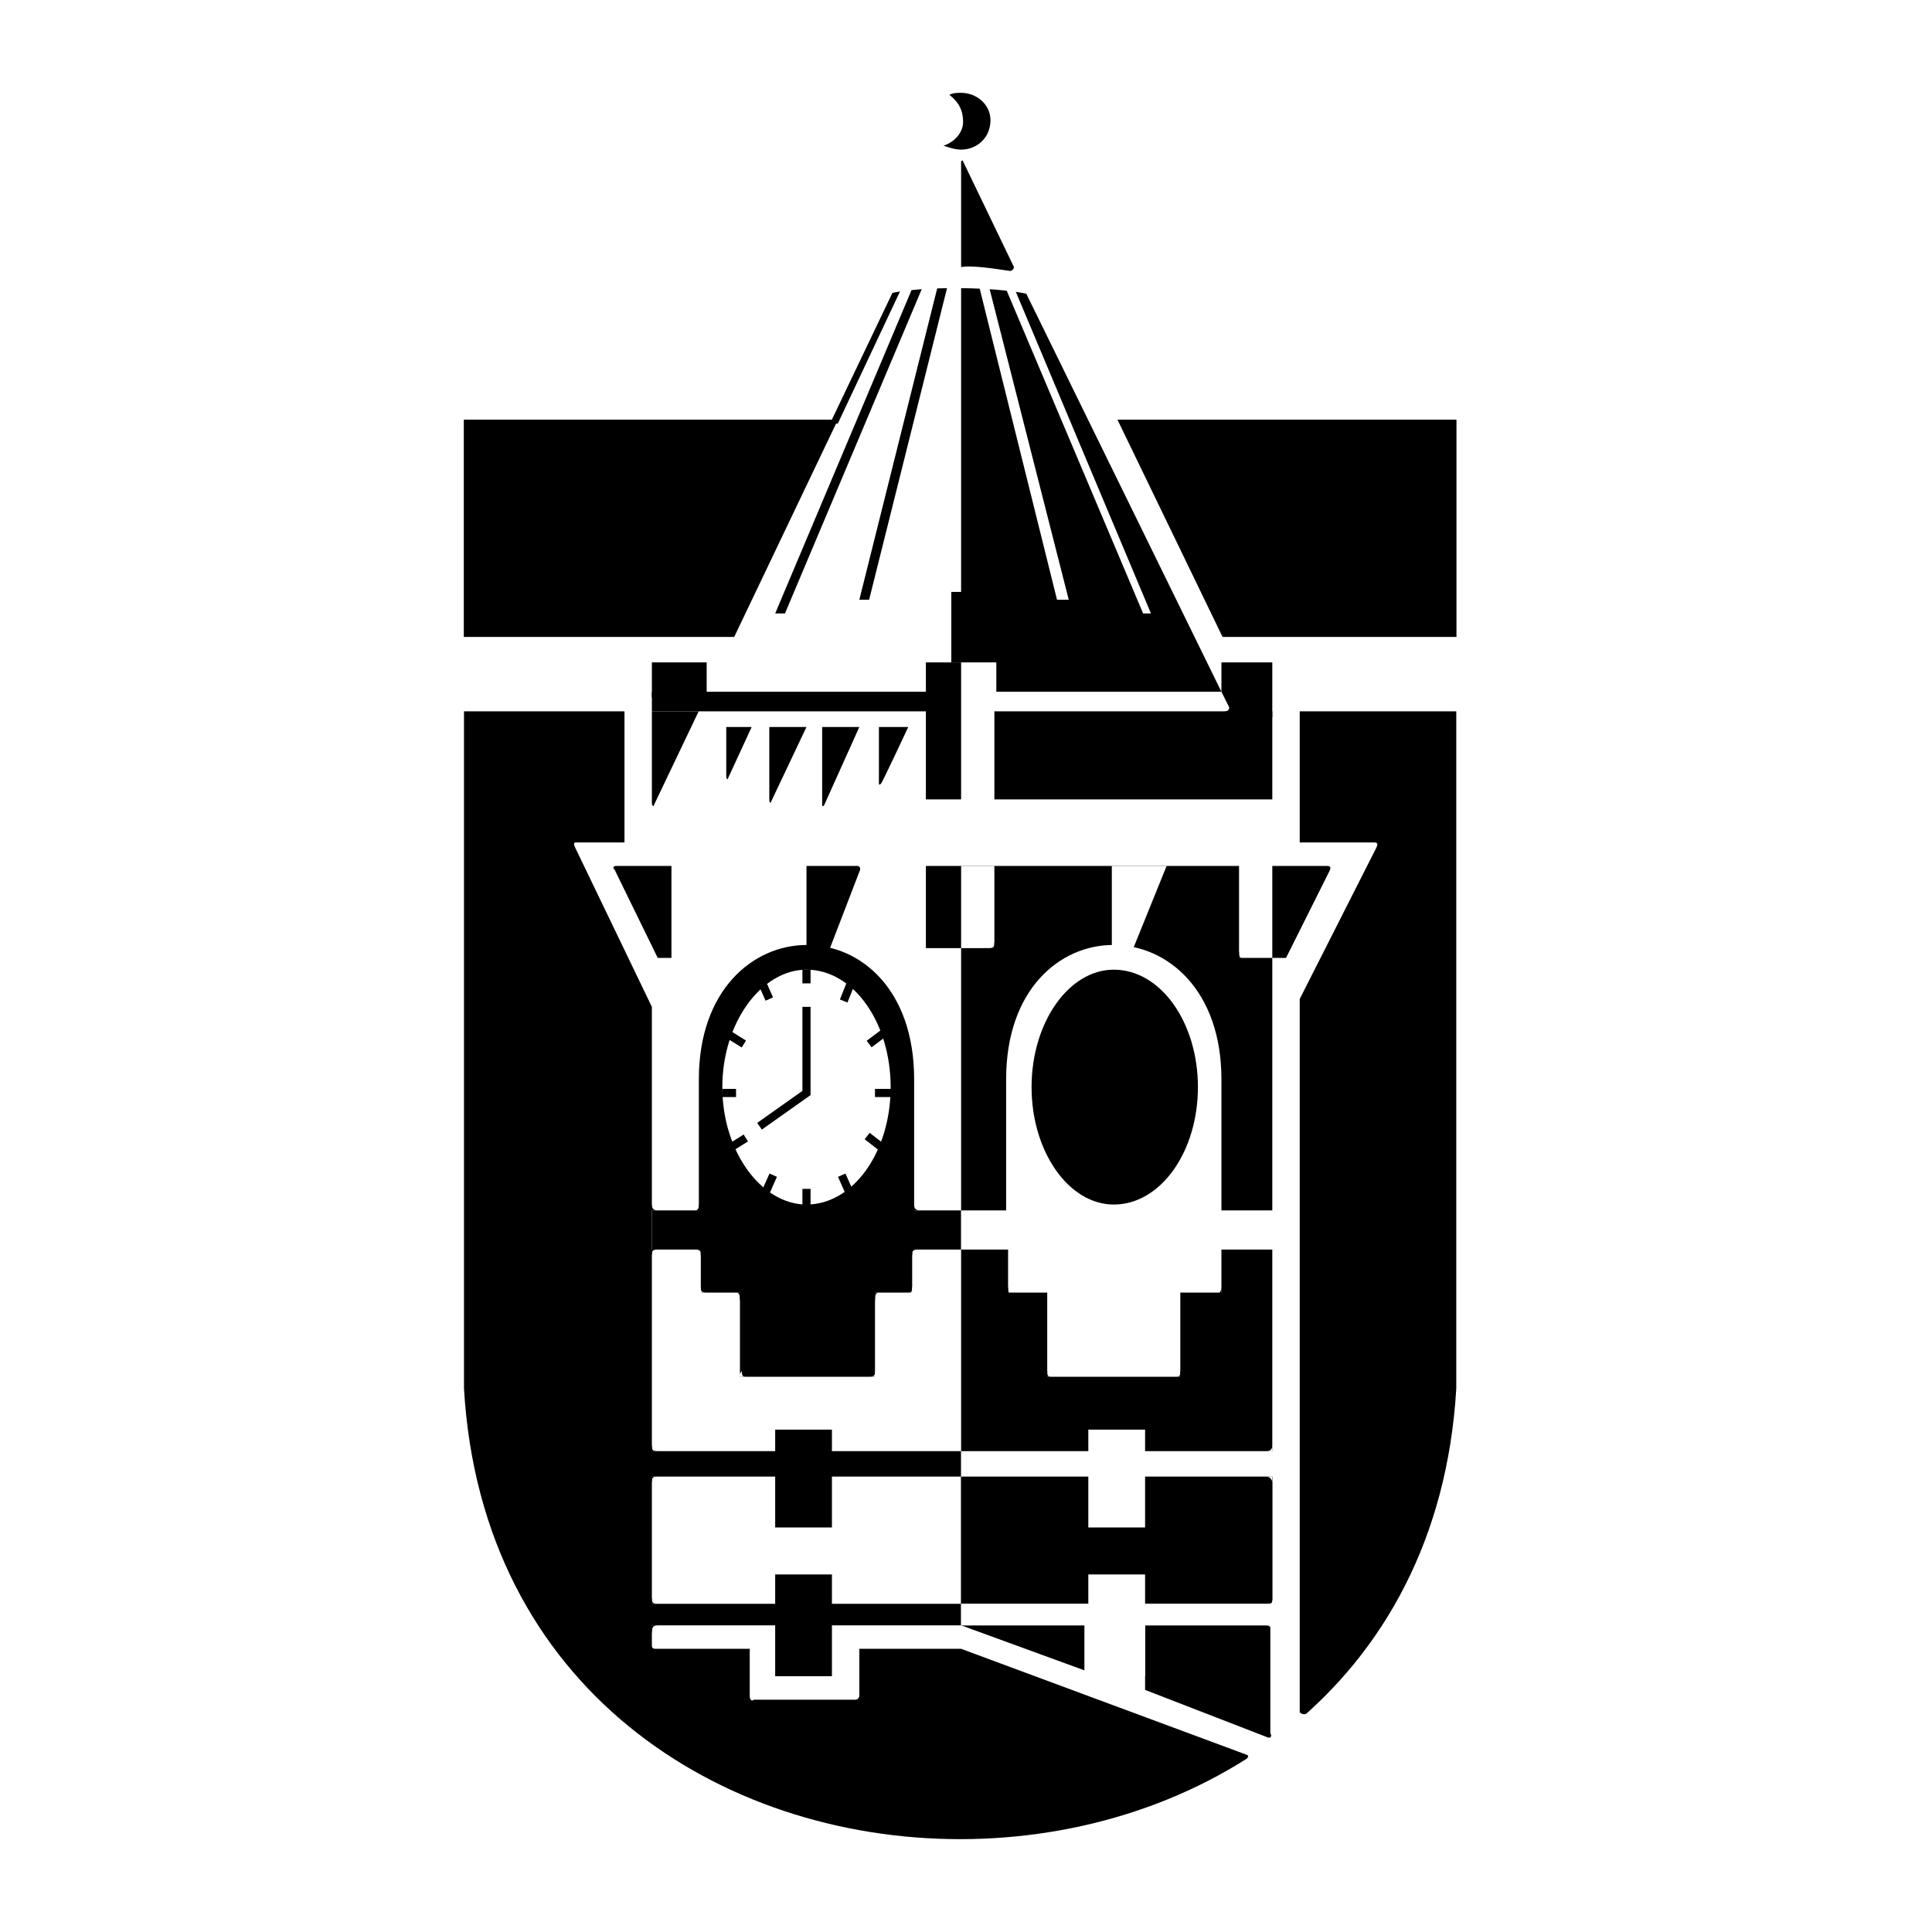
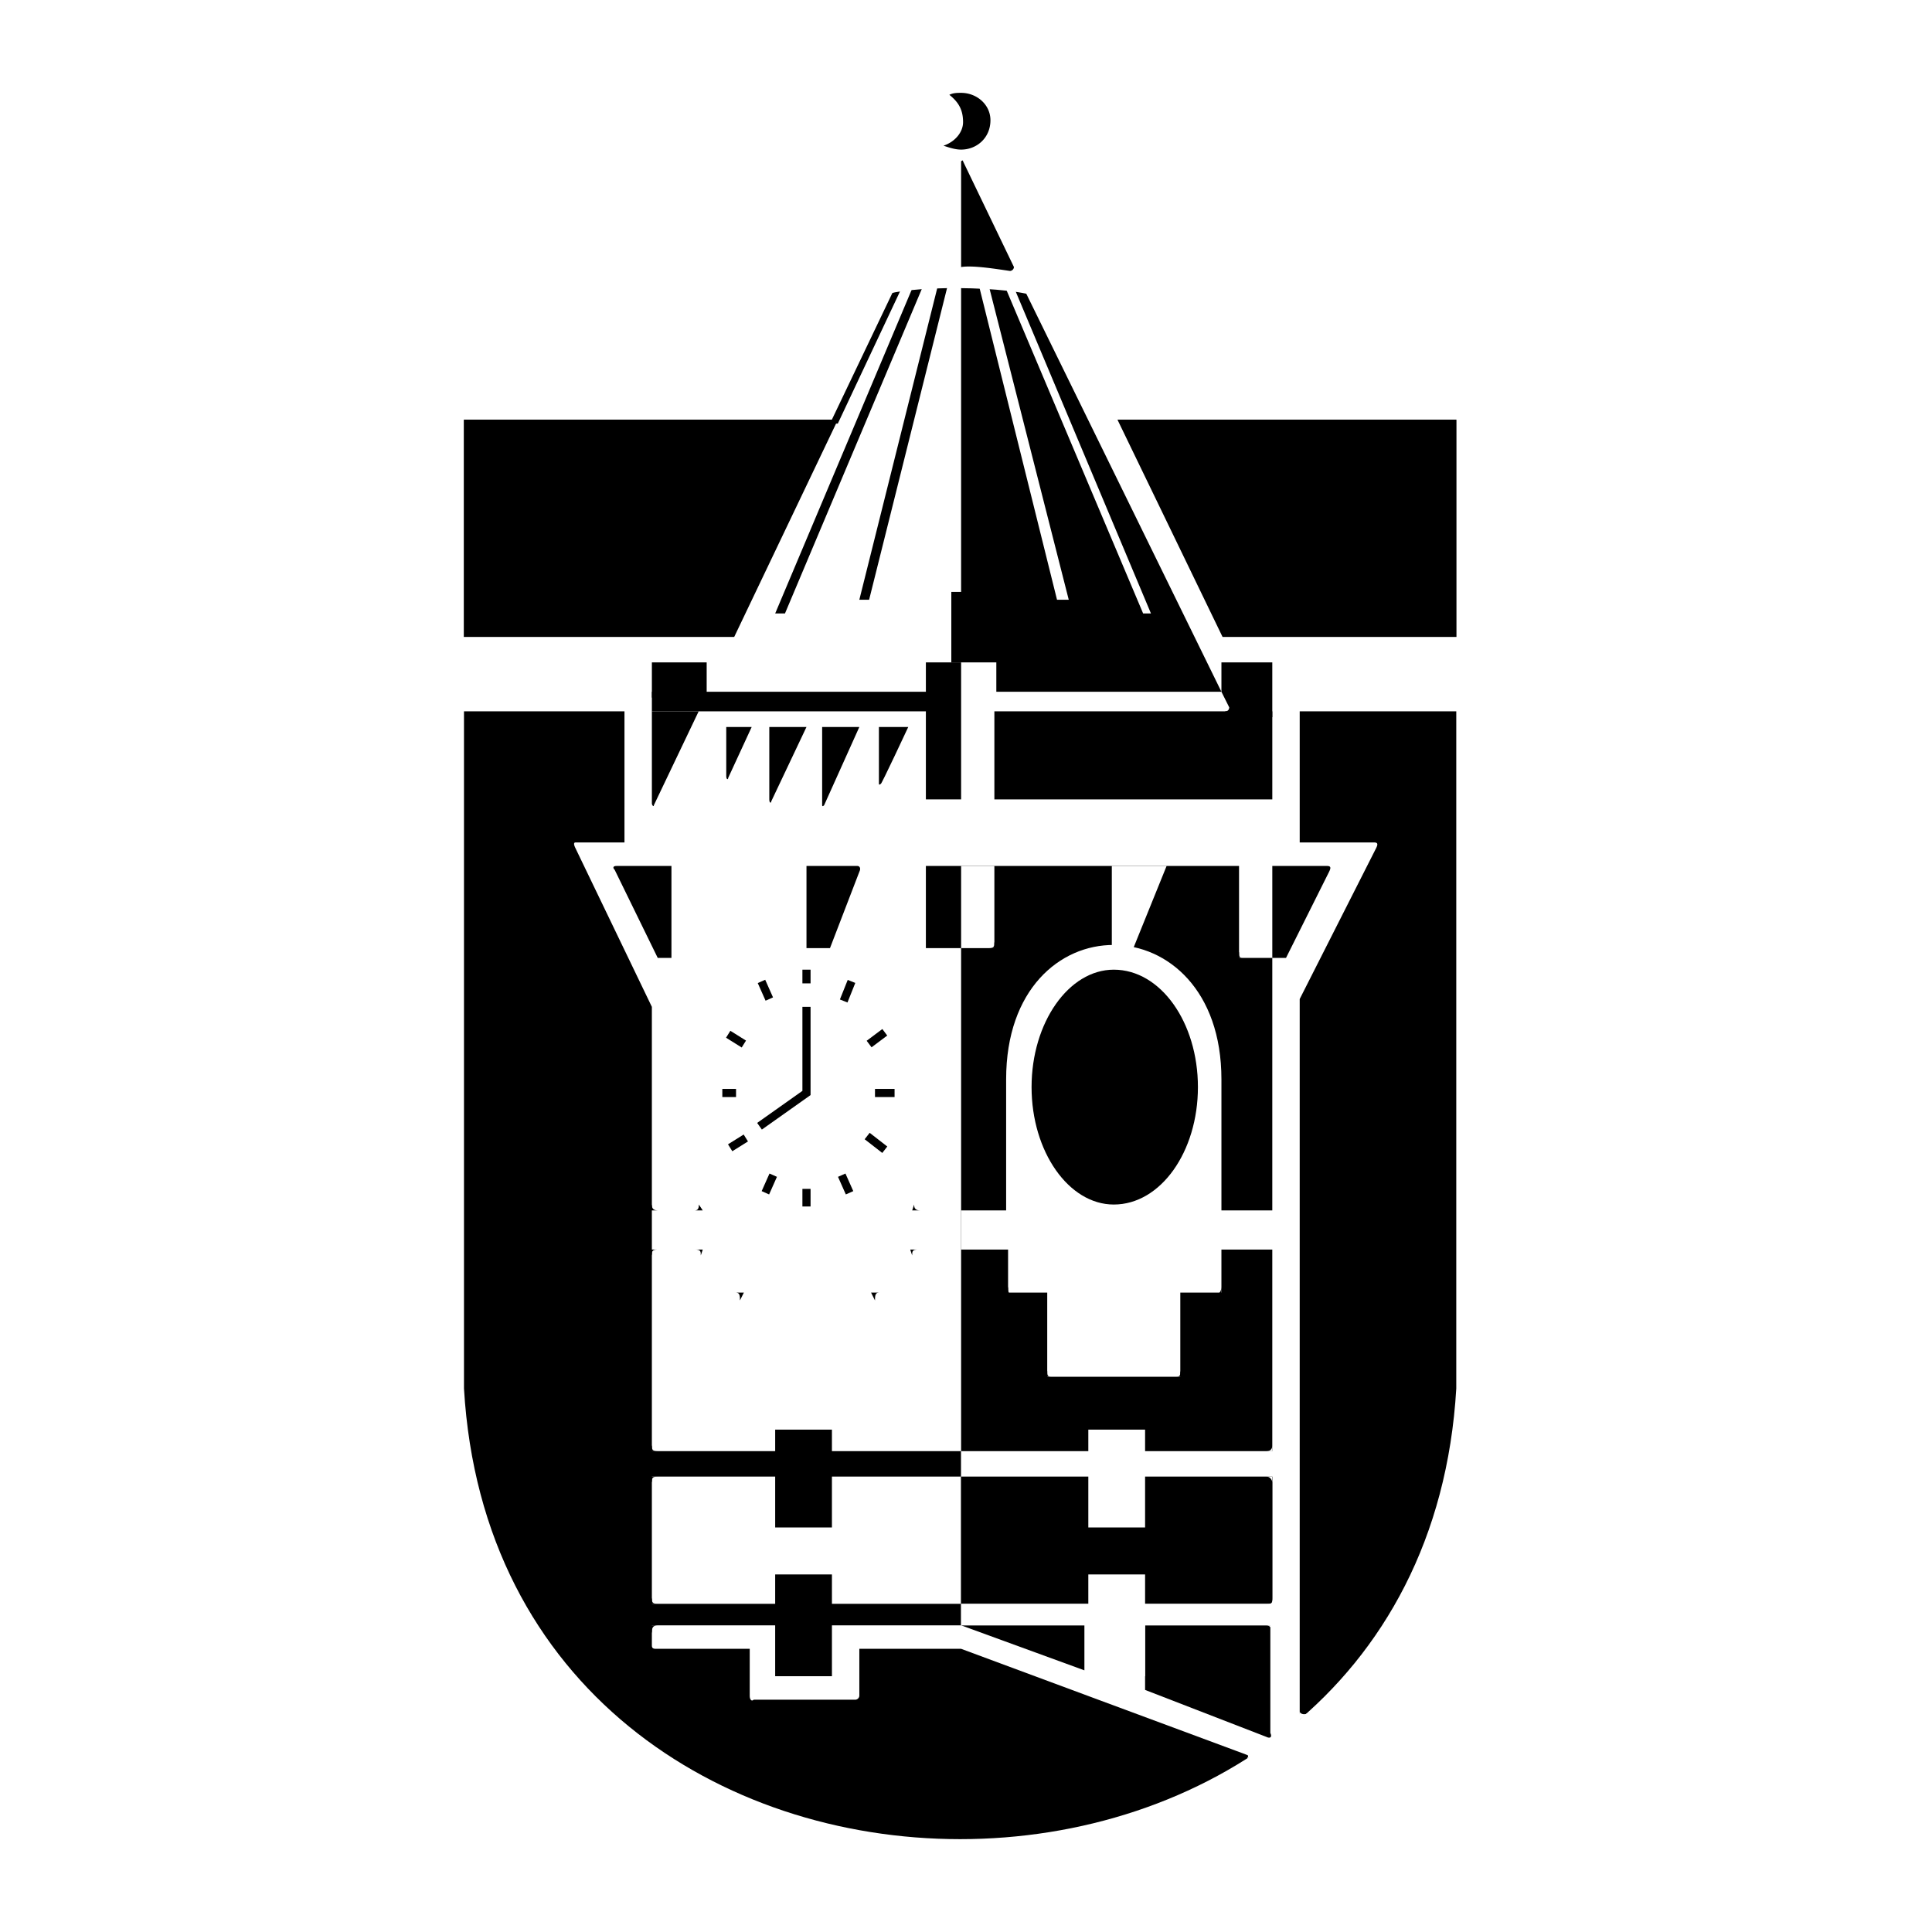
<svg xmlns="http://www.w3.org/2000/svg" width="2500" height="2500" viewBox="0 0 192.756 192.756">
  <path fill-rule="evenodd" clip-rule="evenodd" fill="#fff" d="M0 0h192.756v192.756H0V0z" />
  <path d="M46.292 41.874h99.001v96.658c-3.514 59.947-95.486 59.947-99.001 0V41.874z" fill-rule="evenodd" clip-rule="evenodd" />
  <path fill-rule="evenodd" clip-rule="evenodd" d="M46.292 41.874h99.001v21.87H46.292v-21.87z" />
  <path d="M57.422 84.052h4.882V70.774h2.734v9.373c0 .195.195.391.195.195L90.032 28.4l15.036.195 17.379 35.929h7.225v19.527h7.42c.391 0 .391.195.195.586l-7.615 15.036v74.982l-2.734 1.367-31.048-11.52H85.736v4.688a.421.421 0 0 1-.391.391H75.192c-.196.195-.391 0-.391-.391v-4.688h-9.373c-.391 0-.391-.195-.391-.391v-63.656l-7.616-15.817c-.194-.391-.194-.586.001-.586z" fill-rule="evenodd" clip-rule="evenodd" fill="#fff" />
-   <path d="M65.038 120.762h4.687V107.68c0-17.77 21.479-17.965 21.479 0v13.082h4.687v3.906h-4.882v4.295h-3.71v8.396H73.825v-8.396H69.92v-4.295h-4.882v-3.906z" fill-rule="evenodd" clip-rule="evenodd" />
  <path fill-rule="evenodd" clip-rule="evenodd" fill="#fff" d="M44.925 63.548h102.907v7.421H44.925v-7.421z" />
  <path d="M96.085 12.193c0-1.172-.391-1.953-1.367-2.734.39-.195.781-.195 1.171-.195 1.563 0 2.928 1.171 2.928 2.733 0 1.757-1.365 2.929-2.928 2.929-.586 0-1.171-.195-1.757-.391 1.172-.389 1.953-1.366 1.953-2.342zM101.162 26.643l-5.077-10.544c0-.195-.195 0-.195 0v10.544c1.172-.195 3.514.196 4.881.391a.42.42 0 0 0 .391-.391zM95.89 162.16l12.301 4.49v-4.49H95.89zM114.246 168.604l12.105 4.686c.391.195.586 0 .391-.391V162.16h-12.496v6.444zM95.89 160.012v-12.693h31.047v12.107c0 .586-.195.586-.586.586H95.89zM63.866 160.012H95.89v2.148H63.866v-2.148z" fill-rule="evenodd" clip-rule="evenodd" />
  <path fill-rule="evenodd" clip-rule="evenodd" d="M77.34 157.082h5.662v10.154H77.34v-10.154zM63.866 144.781H95.89v2.537H63.866v-2.537z" />
  <path fill-rule="evenodd" clip-rule="evenodd" d="M77.34 142.633h5.662v9.763H77.34v-9.763zM92.375 86.396h3.515v8.2h-3.515v-8.2zM66.99 86.396h-5.467c-.391 0-.391.195-.195.39l4.295 8.787h1.367v-9.177zM126.938 86.396h5.467c.393 0 .393.195.197.585l-4.297 8.592h-1.367v-9.177zM95.89 86.396h27.729v9.177h3.318v64.048c0 .391-.195.391-.586.391H95.89V86.396z" />
  <path fill-rule="evenodd" clip-rule="evenodd" fill="#fff" d="M95.89 160.012h31.829v2.148H95.89v-2.148z" />
  <path fill-rule="evenodd" clip-rule="evenodd" fill="#fff" d="M108.582 157.082h5.664v10.154h-5.664v-10.154zM95.89 144.781h31.829v2.537H95.89v-2.537z" />
  <path fill-rule="evenodd" clip-rule="evenodd" fill="#fff" d="M108.582 142.633h5.664v9.763h-5.664v-9.763zM127.133 120.762h-5.271V107.68c0-17.77-21.48-17.965-21.48 0v13.082H95.89v3.906h4.686v4.295h3.906v8.396h13.277v-8.396h4.102v-4.295h5.271v-3.906h.001z" />
  <path d="M102.92 108.461c0-6.445 3.709-11.717 8.201-11.717 4.686 0 8.396 5.271 8.396 11.717 0 6.443-3.711 11.715-8.396 11.715-4.492 0-8.201-5.272-8.201-11.715z" fill-rule="evenodd" clip-rule="evenodd" />
  <path fill-rule="evenodd" clip-rule="evenodd" fill="#fff" d="M95.89 86.396h3.319v8.2H95.89v-8.2zM110.926 86.396h5.467l-3.319 8.2h-2.148v-8.2z" />
  <path fill-rule="evenodd" clip-rule="evenodd" d="M99.209 70.969h27.729v8.787H99.209v-8.787z" />
  <path d="M121.861 66.087h5.076v5.468h-5.076l.391-.586c.391 0 .391-.391.391-.391l-.781-1.562v-2.929h-.001zM92.375 66.087h3.515v13.669h-3.515V66.087zM65.038 69.016h27.337v1.953H65.038v-1.953z" fill-rule="evenodd" clip-rule="evenodd" />
  <path fill-rule="evenodd" clip-rule="evenodd" d="M65.038 66.087h5.467v3.515h-5.467v-3.515zM72.458 72.531v4.882c0 .391.195.391.195.195l2.343-5.077h-2.538zM76.753 72.531v7.225c0 .391.195.391.195.195l3.515-7.42h-3.71zM87.689 72.531v5.663c0 .195.195 0 .195 0 0 .195 2.734-5.663 2.734-5.663h-2.929zM82.026 72.531v7.811s0 .195.195 0l3.515-7.811h-3.71zM99.404 69.016h22.457l-19.527-39.834c-1.367-.391-4.688-.586-6.444-.586v30.461h-.977v7.03h4.491v2.929z" />
  <path fill-rule="evenodd" clip-rule="evenodd" fill="#fff" d="M114.832 61.206h-.781L100.186 28.4l.781-.195 13.865 33.001zM98.623 28.4h-.977l7.813 31.438h1.17L98.623 28.4z" />
  <path fill-rule="evenodd" clip-rule="evenodd" d="M77.34 61.206h.976l13.669-32.415h-.977L77.34 61.206zM93.547 28.596h.976l-7.811 31.242h-.976l7.811-31.242zM82.807 42.264l6.249-13.082.78-.196-6.248 13.278h-.781zM80.463 86.396h5.077c.196 0 .391.195.196.585l-2.929 7.615h-2.344v-8.2z" />
  <path d="M72.067 108.461c0-6.445 3.905-11.717 8.396-11.717 4.687 0 8.397 5.271 8.397 11.717 0 6.443-3.71 11.715-8.397 11.715-4.49 0-8.396-5.272-8.396-11.715z" fill-rule="evenodd" clip-rule="evenodd" fill="#fff" />
  <path fill="none" stroke="#000" stroke-width=".813" stroke-miterlimit="2.613" d="M80.463 100.455v8.592l-4.686 3.318" />
  <path fill-rule="evenodd" clip-rule="evenodd" d="M80.463 98.111v-1.367 1.367z" />
  <path fill="none" stroke="#000" stroke-width=".813" stroke-miterlimit="2.613" d="M80.463 98.111v-1.367" />
  <path fill-rule="evenodd" clip-rule="evenodd" d="M80.463 120.371v-1.756 1.756z" />
  <path fill="none" stroke="#000" stroke-width=".813" stroke-miterlimit="2.613" d="M80.463 120.371v-1.756" />
  <path fill-rule="evenodd" clip-rule="evenodd" d="M73.435 109.047h-1.368 1.368z" />
  <path fill="none" stroke="#000" stroke-width=".813" stroke-miterlimit="2.613" d="M73.435 109.047h-1.368" />
  <path fill-rule="evenodd" clip-rule="evenodd" d="M89.251 109.047h-1.953 1.953z" />
  <path fill="none" stroke="#000" stroke-width=".813" stroke-miterlimit="2.613" d="M89.251 109.047h-1.953" />
  <path fill-rule="evenodd" clip-rule="evenodd" d="M88.275 102.992l-1.563 1.172 1.563-1.172z" />
  <path fill="none" stroke="#000" stroke-width=".813" stroke-miterlimit="2.613" d="M88.275 102.992l-1.563 1.172" />
  <path fill-rule="evenodd" clip-rule="evenodd" d="M72.653 103.188l1.562.976-1.562-.976z" />
  <path fill="none" stroke="#000" stroke-width=".813" stroke-miterlimit="2.613" d="M72.653 103.188l1.562.976" />
-   <path fill-rule="evenodd" clip-rule="evenodd" d="M75.973 97.916l.78 1.758-.78-1.758z" />
  <path fill="none" stroke="#000" stroke-width=".813" stroke-miterlimit="2.613" d="M75.973 97.916l.78 1.758" />
-   <path fill-rule="evenodd" clip-rule="evenodd" d="M84.955 97.916l-.781 1.953.781-1.953z" />
  <path fill="none" stroke="#000" stroke-width=".813" stroke-miterlimit="2.613" d="M84.955 97.916l-.781 1.953" />
  <path fill-rule="evenodd" clip-rule="evenodd" d="M77.144 117.248l-.781 1.756.781-1.756z" />
  <path fill="none" stroke="#000" stroke-width=".813" stroke-miterlimit="2.613" d="M77.144 117.248l-.781 1.756" />
  <path fill-rule="evenodd" clip-rule="evenodd" d="M83.979 117.248l.781 1.756-.781-1.756z" />
  <path fill="none" stroke="#000" stroke-width=".813" stroke-miterlimit="2.613" d="M83.979 117.248l.781 1.756" />
  <path fill-rule="evenodd" clip-rule="evenodd" d="M86.517 113.342l1.758 1.367-1.758-1.367z" />
  <path fill="none" stroke="#000" stroke-width=".813" stroke-miterlimit="2.613" d="M86.517 113.342l1.758 1.367" />
-   <path fill-rule="evenodd" clip-rule="evenodd" d="M74.411 113.537l-1.563.977 1.563-.977z" />
  <path fill="none" stroke="#000" stroke-width=".813" stroke-miterlimit="2.613" d="M74.411 113.537l-1.563.977" />
  <path d="M126.938 162.16h-.586c.391 0 .586.389.586.779v-.779zM126.938 147.318h-.586c.391 0 .586.391.586.586v-.586zM126.938 144.781h-.586c.391 0 .586-.195.586-.586v.586z" fill-rule="evenodd" clip-rule="evenodd" fill="#fff" />
  <path d="M117.955 137.359h-.586c.391 0 .391-.195.391-.584l.195.584zM104.287 137.359h.586c-.391 0-.391-.195-.391-.584l-.195.584zM100.381 129.158h.586c-.391 0-.391-.391-.391-.779l-.195.779zM121.861 129.158h-.586c.391 0 .586-.391.586-.779v.779zM99.209 94.01c0 .391 0 .586-.586.586h.977l-.391-.586zM123.619 94.987c0 .391 0 .586.389.586h-.779l.39-.586z" fill-rule="evenodd" clip-rule="evenodd" />
  <path d="M87.494 29.376c2.539-1.367 13.864-1.171 16.208 0" fill="none" stroke="#fff" stroke-width=".643" stroke-miterlimit="2.613" />
  <path d="M65.038 162.939c0-.391 0-.779.585-.779h-.781l.196.779zM65.038 159.426c0 .391 0 .586.585.586h-.781l.196-.586zM65.038 147.904c0-.391 0-.586.585-.586h-.781l.196.586zM65.038 144.195c0 .391 0 .586.585.586h-.781l.196-.586zM65.038 125.254c0-.391 0-.586.585-.586h-.781l.196.586zM69.919 125.254c0-.391 0-.586-.586-.586h.781l-.195.586zM73.825 129.744c0-.391 0-.781-.39-.781h.781l-.391.781zM87.298 129.744c0-.391 0-.781.391-.781h-.781l.39.781zM91.008 125.254c0-.391 0-.586.586-.586h-.781l.195.586zM91.204 120.176c0 .195 0 .586.586.586h-.781l.195-.586zM69.724 120.176c0 .195 0 .586-.391.586h.781l-.39-.586zM65.038 120.176c0 .195 0 .586.585.586h-.781l.196-.586z" fill-rule="evenodd" clip-rule="evenodd" />
  <path d="M69.919 128.379c0 .389 0 .584.585.584h-.976l.391-.584zM74.02 136.775c0 .389 0 .584.391.584h-.781l.39-.584zM91.008 128.379c0 .389 0 .584-.391.584h.781l-.39-.584zM87.298 136.775c0 .389 0 .584-.586.584h.781l-.195-.584zM125.375 175.047h-1.17c.389 0 .389.195.193.391l.977-.391zM129.477 171.729l.977-.781c-.391.193-.781 0-.781-.197l-.196.978z" fill-rule="evenodd" clip-rule="evenodd" fill="#fff" />
</svg>